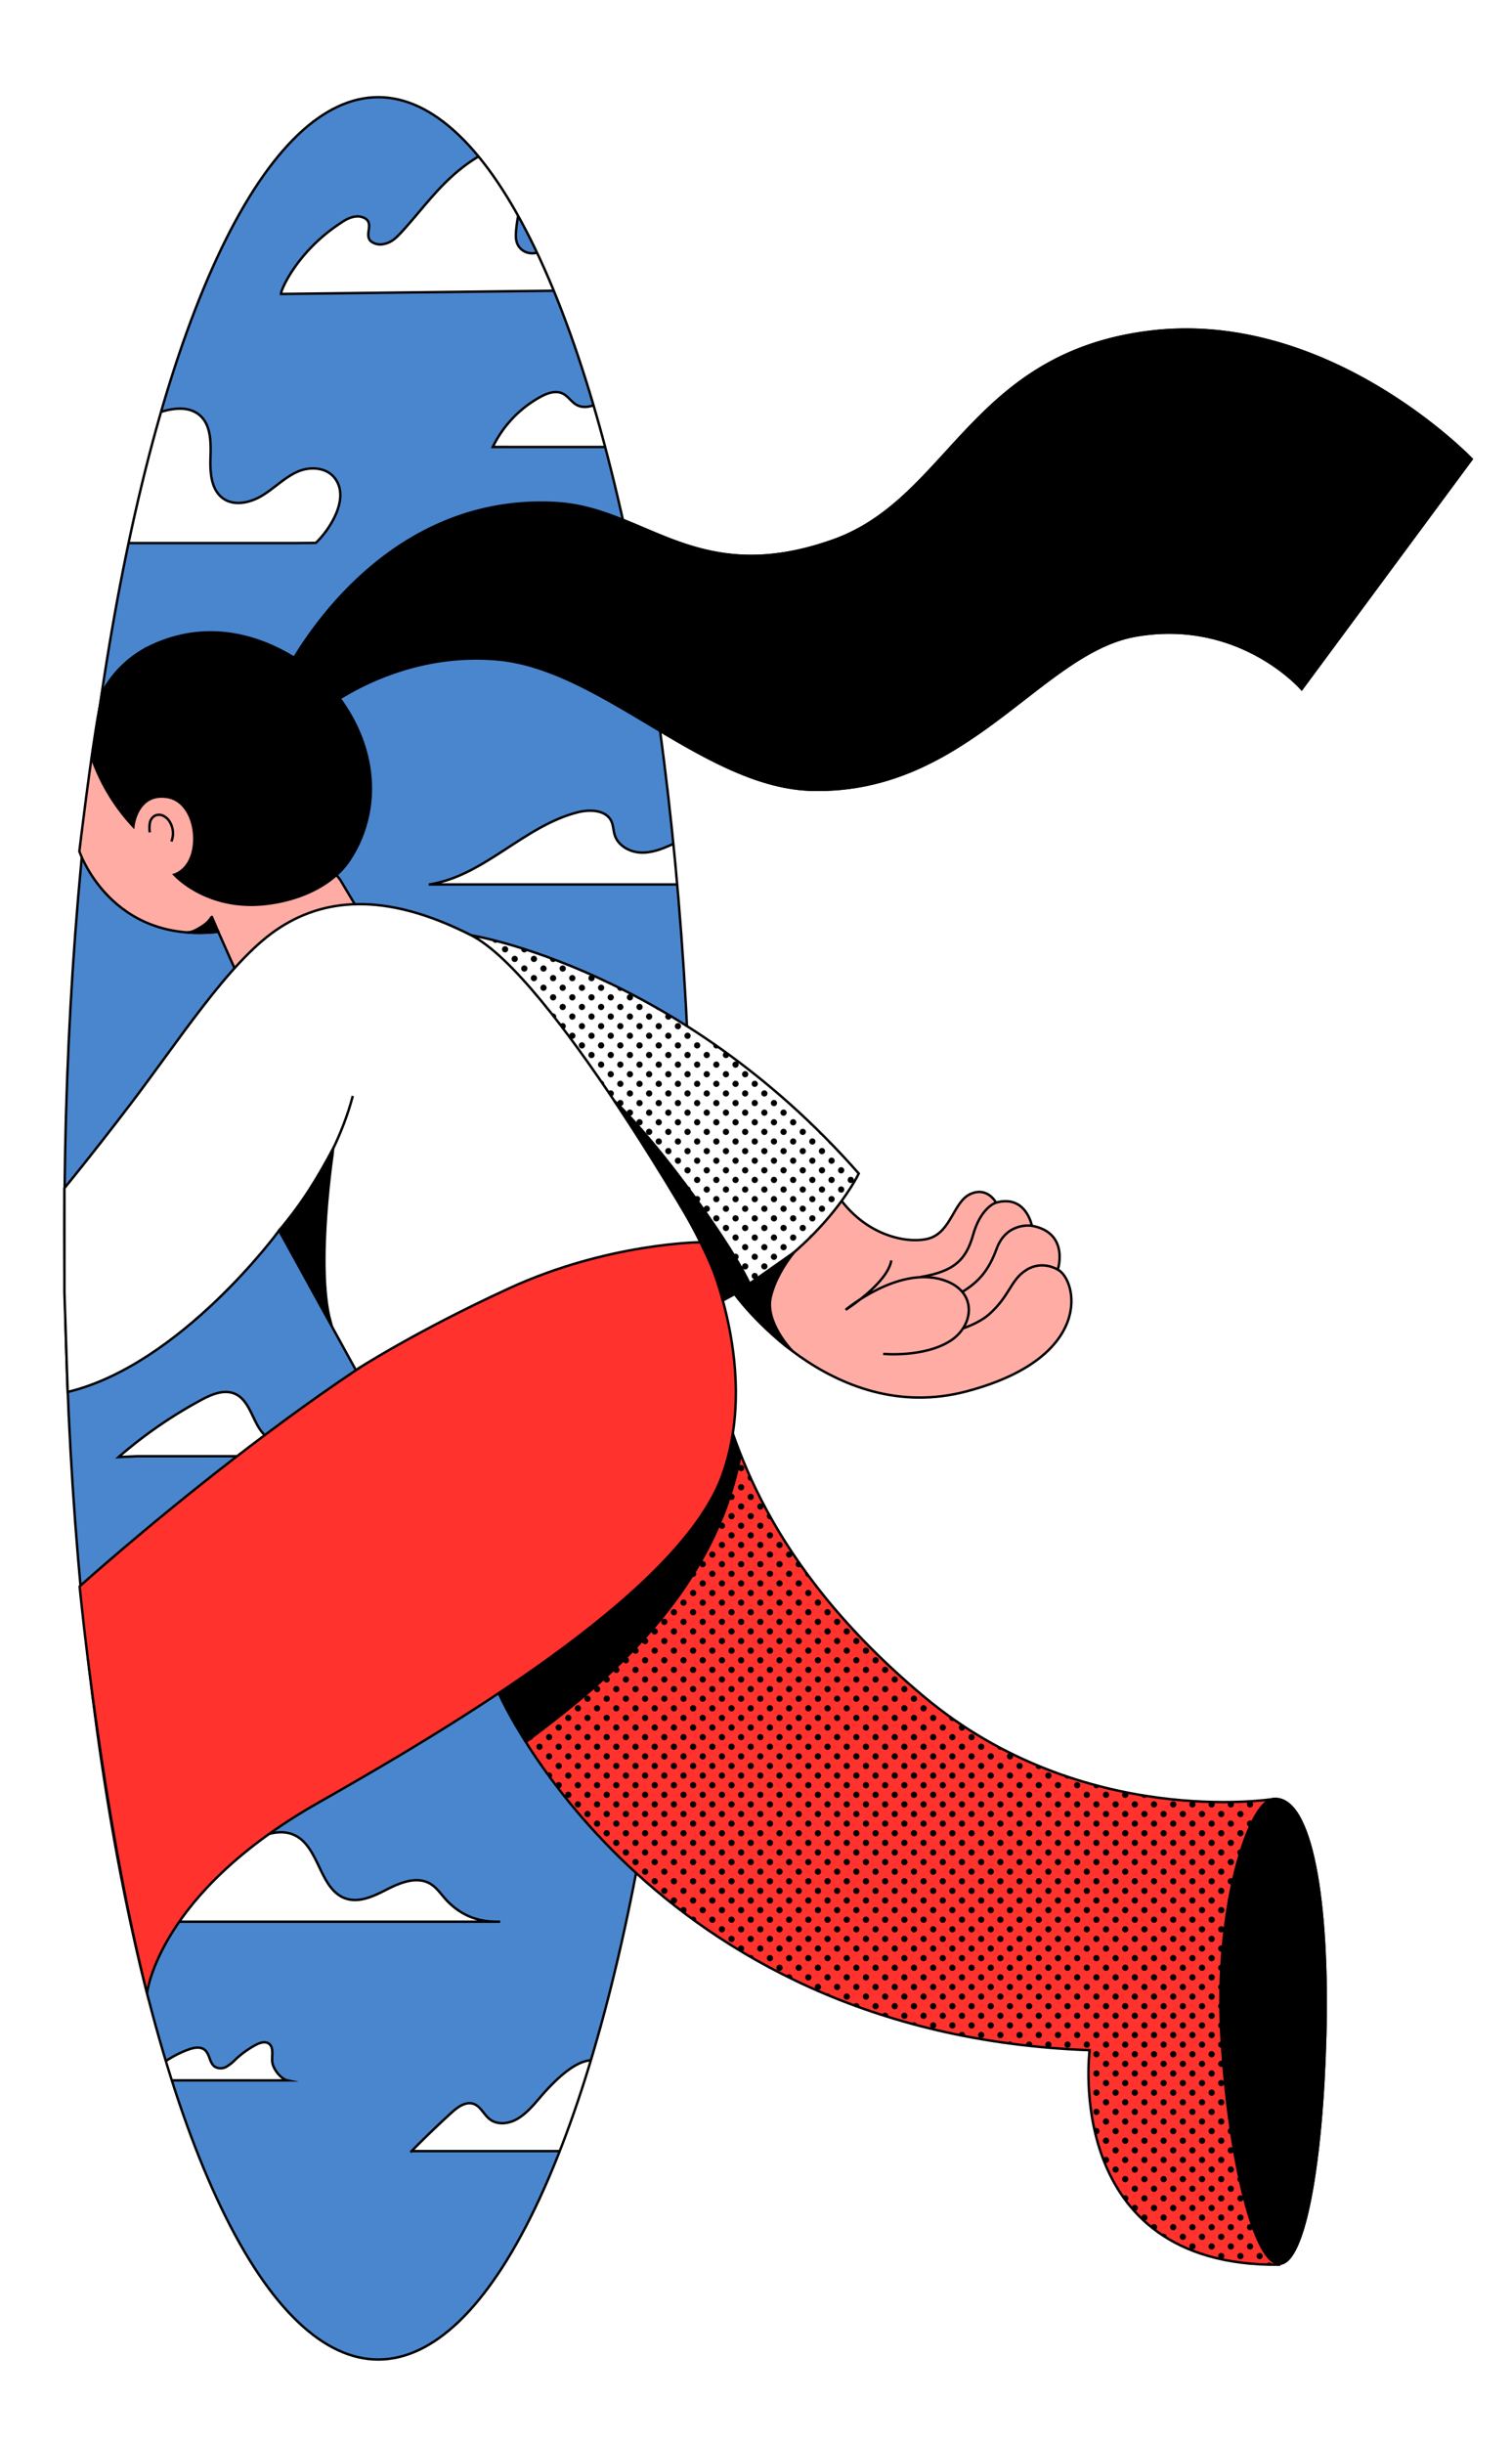
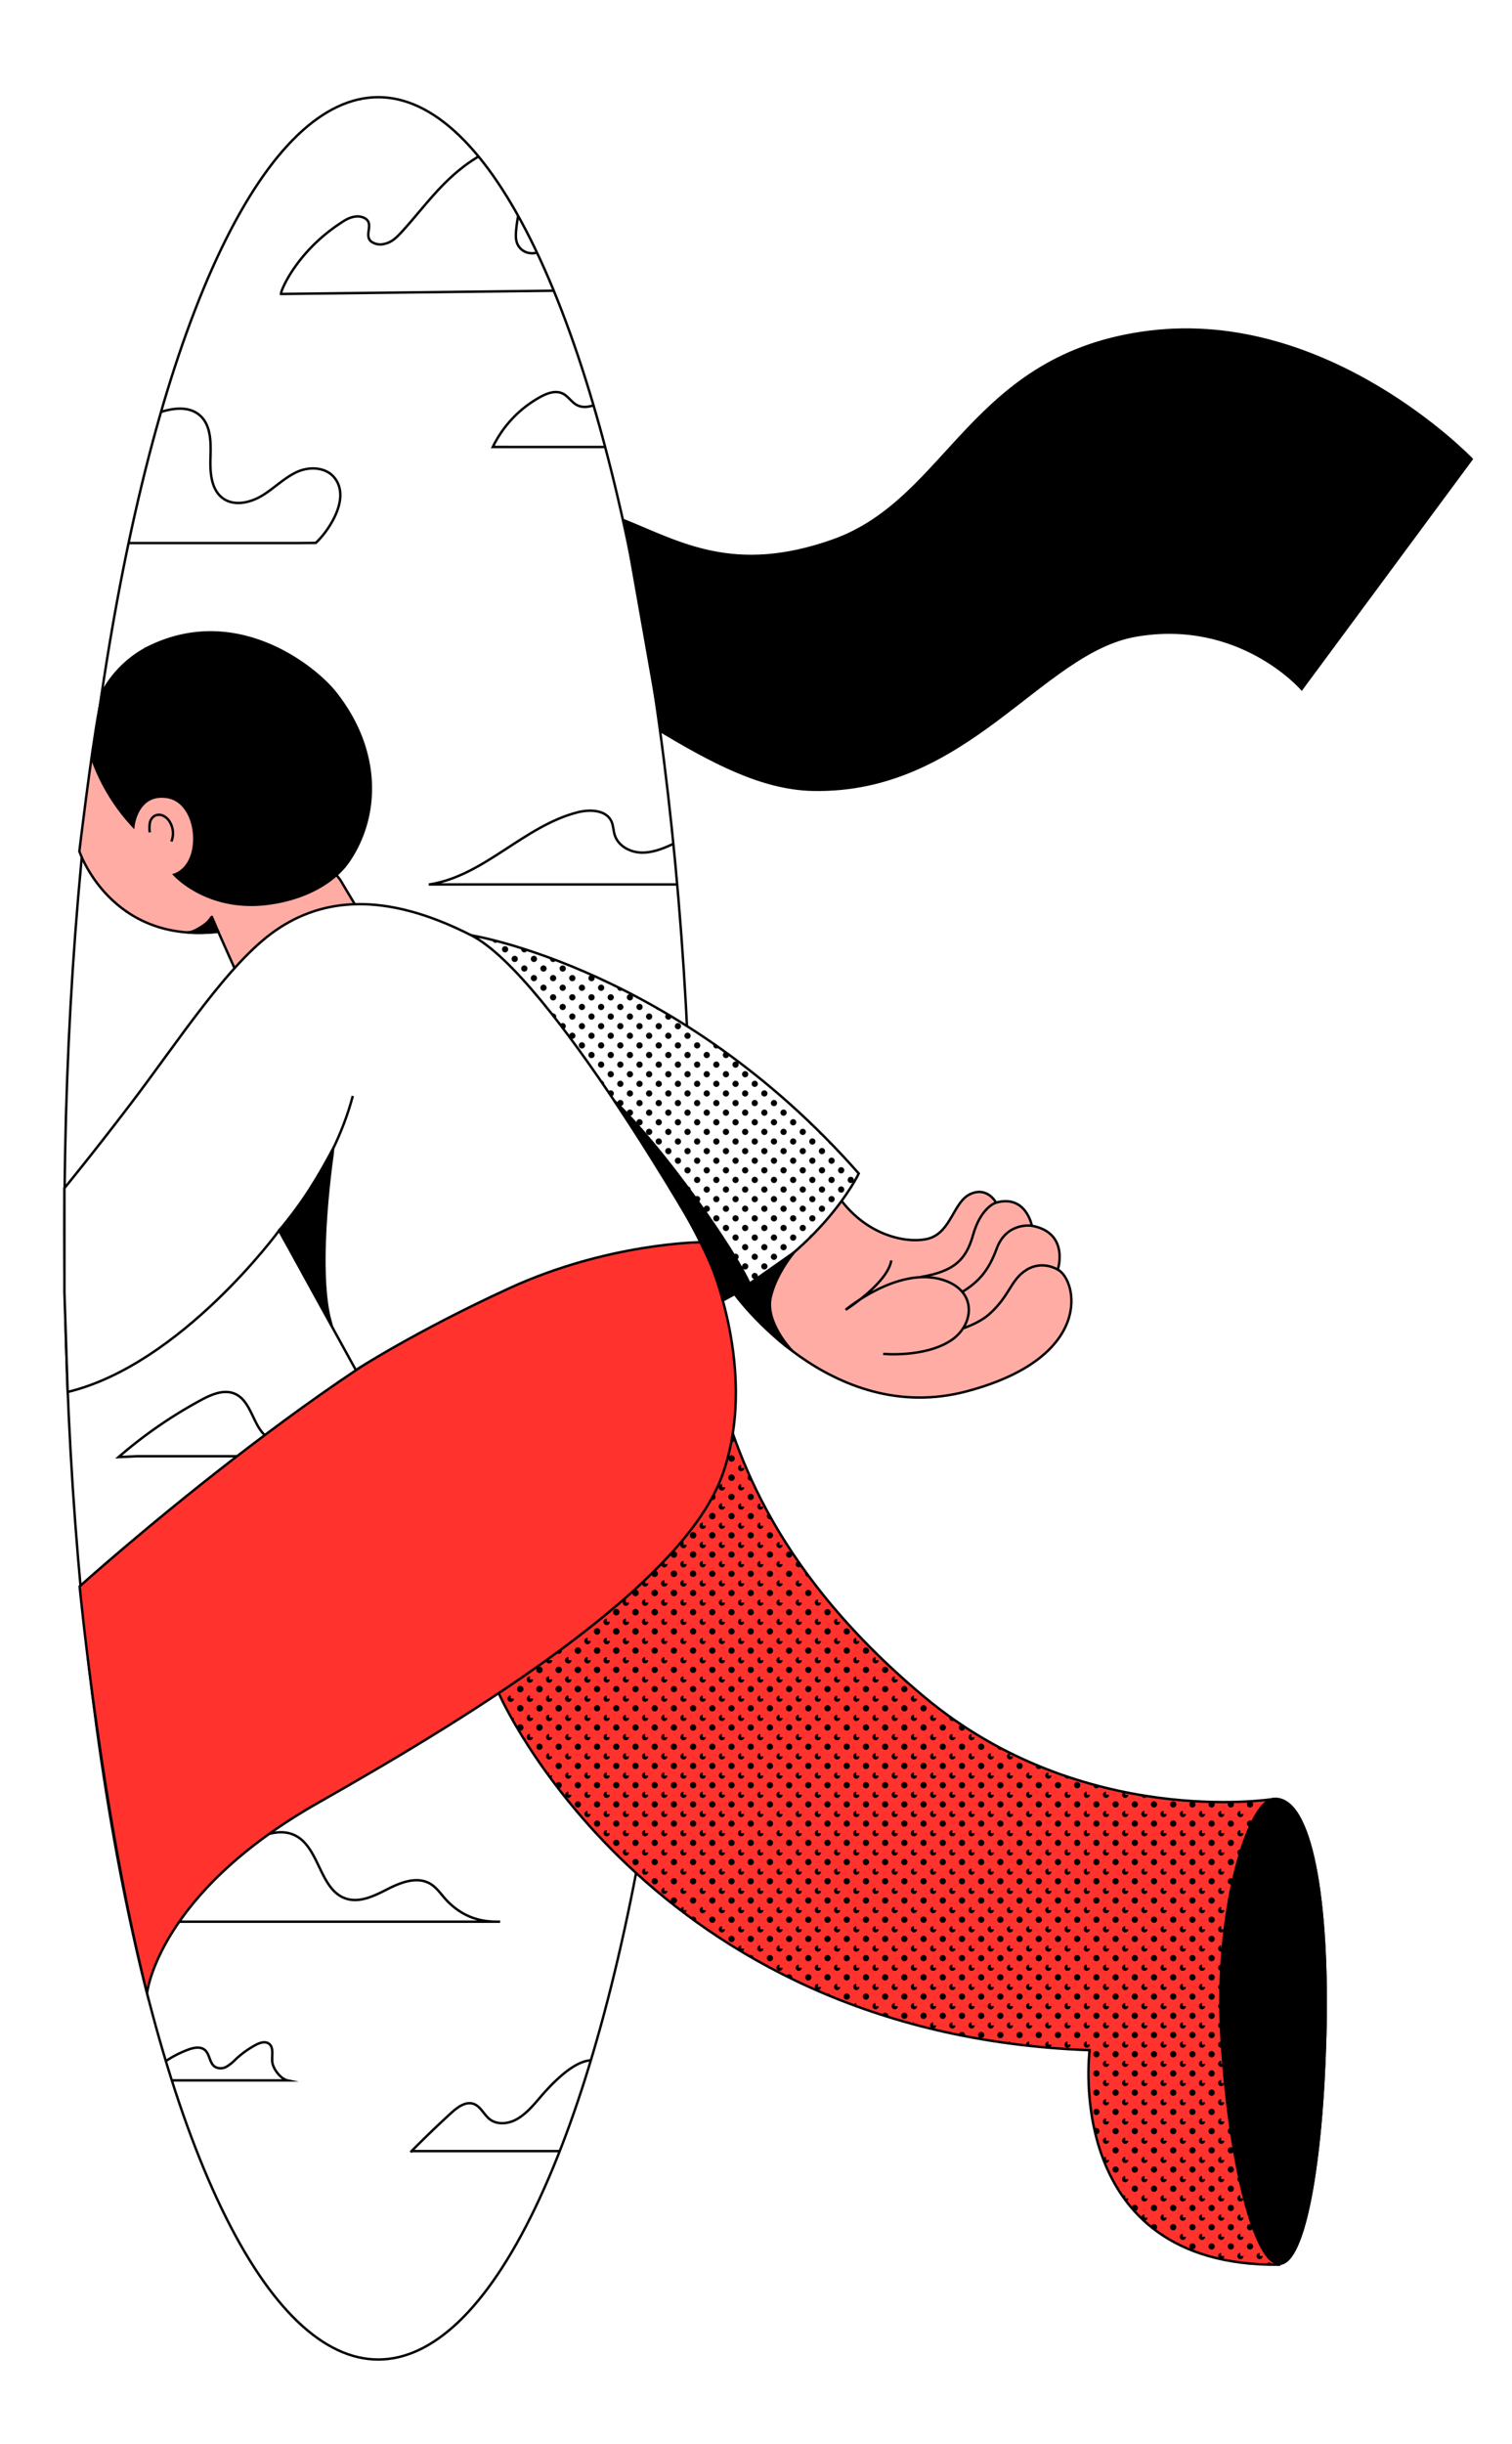
<svg xmlns="http://www.w3.org/2000/svg" viewBox="0 0 623.57 1006.66" width="600" height="969">
  <defs>
    <style>.cls-1,.cls-7{fill:#4a86ce;}.cls-1,.cls-10,.cls-14,.cls-17,.cls-2,.cls-6,.cls-9{stroke:#000;}.cls-1,.cls-10,.cls-14,.cls-2,.cls-6,.cls-9{stroke-miterlimit:10;}.cls-12,.cls-2{fill:#ff322e;}.cls-3{fill:url(#New_Pattern_Swatch_6);}.cls-10,.cls-4{fill:none;}.cls-5{fill-rule:evenodd;}.cls-6{fill:#ffaca5;}.cls-8{clip-path:url(#clip-path);}.cls-9{fill:#fff;}.cls-11{fill:url(#New_Pattern_Swatch_6-3);}.cls-13{clip-path:url(#clip-path-2);}.cls-15{fill:url(#New_Pattern_Swatch_6-5);}.cls-16{clip-path:url(#clip-path-3);}.cls-17{stroke-linejoin:bevel;}</style>
    <pattern id="New_Pattern_Swatch_6" data-name="New Pattern Swatch 6" width="72" height="72" patternTransform="translate(448.21 -424.8) scale(0.11)" patternUnits="userSpaceOnUse" viewBox="0 0 72 72">
      <rect class="cls-4" width="72" height="72" />
      <rect class="cls-4" width="72" height="72" />
      <path class="cls-5" d="M11.66,0A11.66,11.66,0,0,1,0,11.66,11.66,11.66,0,0,1-11.66,0,11.66,11.66,0,0,1,0-11.66,11.66,11.66,0,0,1,11.66,0Z" />
      <path class="cls-5" d="M83.66,0A11.66,11.66,0,0,1,60.34,0,11.66,11.66,0,0,1,72-11.66,11.66,11.66,0,0,1,83.66,0Z" />
      <circle cy="72" r="11.66" />
      <circle cx="72" cy="72" r="11.66" />
      <path class="cls-5" d="M47.66,36A11.66,11.66,0,1,1,36,24.34,11.66,11.66,0,0,1,47.66,36Z" />
    </pattern>
    <clipPath id="clip-path">
      <ellipse class="cls-1" cx="155.99" cy="506.01" rx="129.42" ry="466.16" />
    </clipPath>
    <pattern id="New_Pattern_Swatch_6-3" data-name="New Pattern Swatch 6" width="72" height="72" patternTransform="translate(390.47 -496.03) scale(0.11)" patternUnits="userSpaceOnUse" viewBox="0 0 72 72">
      <rect class="cls-4" width="72" height="72" />
      <rect class="cls-4" width="72" height="72" />
-       <path class="cls-5" d="M11.66,0A11.66,11.66,0,0,1,0,11.66,11.66,11.66,0,0,1-11.66,0,11.66,11.66,0,0,1,0-11.66,11.66,11.66,0,0,1,11.66,0Z" />
+       <path class="cls-5" d="M11.66,0A11.66,11.66,0,0,1,0,11.66,11.66,11.66,0,0,1-11.66,0,11.66,11.66,0,0,1,0-11.66,11.66,11.66,0,0,1,11.66,0" />
      <path class="cls-5" d="M83.66,0A11.66,11.66,0,0,1,60.34,0,11.66,11.66,0,0,1,72-11.66,11.66,11.66,0,0,1,83.66,0Z" />
      <circle cy="72" r="11.66" />
      <circle cx="72" cy="72" r="11.66" />
      <path class="cls-5" d="M47.66,36A11.66,11.66,0,1,1,36,24.34,11.66,11.66,0,0,1,47.66,36Z" />
    </pattern>
    <clipPath id="clip-path-2">
      <path class="cls-2" d="M205.67,697.56s61.09,140.49,243.7,147.14c0,0-11.5,89.24,78.2,88.41l-2.65-191.89S446.48,753.7,381.07,699,302.34,593.36,294.77,566,205.67,697.56,205.67,697.56Z" />
    </clipPath>
    <pattern id="New_Pattern_Swatch_6-5" data-name="New Pattern Swatch 6" width="72" height="72" patternTransform="translate(448.21 -424.8) scale(0.11)" patternUnits="userSpaceOnUse" viewBox="0 0 72 72">
      <rect class="cls-4" width="72" height="72" />
      <rect class="cls-4" width="72" height="72" />
      <path class="cls-5" d="M11.66,0A11.66,11.66,0,0,1,0,11.66,11.66,11.66,0,0,1-11.66,0,11.66,11.66,0,0,1,0-11.66,11.66,11.66,0,0,1,11.66,0Z" />
      <path class="cls-5" d="M83.66,0A11.66,11.66,0,0,1,60.34,0,11.66,11.66,0,0,1,72-11.66,11.66,11.66,0,0,1,83.66,0Z" />
-       <circle cy="72" r="11.66" />
      <circle cx="72" cy="72" r="11.66" />
      <path class="cls-5" d="M47.66,36A11.66,11.66,0,1,1,36,24.34,11.66,11.66,0,0,1,47.66,36Z" />
    </pattern>
    <clipPath id="clip-path-3">
      <path class="cls-3" d="M205.67,697.56s61.09,140.49,243.7,147.14c0,0-11.5,89.24,78.2,88.41l-2.65-191.89S446.48,753.7,381.07,699,302.34,593.36,294.77,566,205.67,697.56,205.67,697.56Z" />
    </clipPath>
  </defs>
  <g id="_02_MASTER" data-name="02 MASTER">
    <g id="MAIN_ILLO" data-name="MAIN ILLO">
      <path class="cls-6" d="M303,533.1s39.47,55,95.71,40.07c53-14.08,45.48-46,37.55-50.16,0,0,4.94-15.16-10.7-18.07,0,0-2.43-13-14.77-9.53,0,0-3.59-6.86-10.75-3.47-6.73,3.18-7.77,15.26-16.62,18.14-6.9,2.25-24,.49-36.31-15.35Z" />
-       <ellipse class="cls-7" cx="155.99" cy="506.01" rx="129.42" ry="466.16" />
      <g class="cls-8">
        <path class="cls-9" d="M115.88,120.94c-.16-1.41,6.44-17.13,24.12-28.9,1.95-1.3,3.93-2.69,6.64-3a6.26,6.26,0,0,1,4.17.9c3.34,2.4-.67,6.73,2.17,9.31a6.4,6.4,0,0,0,5.42,1.09c3.11-.64,5-2.57,6.79-4.44,6.63-7.17,12.25-14.85,19.4-21.74s16.14-13.1,27.25-16c4-1,9-1.48,11.57,1.5a4.52,4.52,0,0,1,1.08,2.54c.25,2.77-1.5,5.16-3,7.55a54,54,0,0,0-8.68,25.58c-.16,2.28-.13,4.65,1.64,6.66a6.5,6.5,0,0,0,3.39,2c3.88.87,7.08-1.5,9.53-3.64l10.9-9.55c4.09-3.58,8.59-7.37,15.38-7.69a10.58,10.58,0,0,1,8,2.69c2.7,2.8.8,5.54-.2,8.24-.84,2.28-.82,5.14,2.4,6.27a7.7,7.7,0,0,0,3.88.21c3.1-.56,5.25-2.27,7.69-3.63a32.7,32.7,0,0,1,19.36-3.46L290,118.88Z" />
        <path class="cls-9" d="M203.24,184a46.83,46.83,0,0,1,19.34-20.47c2.9-1.64,6.47-3,9.47-1.55,2.27,1.09,3.62,3.53,5.83,4.72,3.53,1.9,7.86.06,11.29-2,6.28-3.81,12.07-8.47,18.72-11.59s14.59-4.54,21.29-1.53a19.75,19.75,0,0,1,8.43,7.43l-22.7,25Z" />
        <path class="cls-9" d="M-22.72,201.51c3.15-4.43,6.38-8.94,10.84-12s10.43-4.59,15.39-2.37c4.63,2.06,7.7,7,12.56,8.39,6.76,2,13.19-3.43,18.61-7.93a106.45,106.45,0,0,1,28.61-16.94c6.23-2.47,14-4.11,19.09.28C87.05,175,87,182.06,86.8,188.25s.19,13.41,5.26,17c4.69,3.27,11.26,1.72,16.14-1.26s9-7.23,14.14-9.64,12.06-2.13,15.61,2.35c7,8.81-3.1,22.62-7.72,26.83l-7.82.07H2Z" />
        <path class="cls-9" d="M158,599.92c-3.35,0-9.4,0-15.34-5.83-1.93-1.9-3.34-4.43-5.76-5.64-3.85-1.93-8.45-.1-12.29,1.86s-8.17,4.12-12.27,2.77c-7.88-2.6-7.76-15.36-15.31-18.82-4.52-2.07-9.77.14-14.13,2.52a188.12,188.12,0,0,0-34,23.5l7.63-.36H158Z" />
        <path class="cls-9" d="M206.22,791.75c-4.67,0-13.09,0-21.36-8.12-2.69-2.64-4.65-6.16-8-7.84-5.37-2.69-11.78-.14-17.12,2.58s-11.37,5.73-17.07,3.85c-11-3.62-10.81-21.38-21.32-26.19-6.29-2.88-13.6.19-19.66,3.51a262.12,262.12,0,0,0-47.29,32.71l10.63-.5h141.2Z" />
        <path class="cls-9" d="M177.29,364.25c22.48-3.56,38.91-24.14,61-29.71,5.06-1.27,11.71-1,13.88,3.75.81,1.78.77,3.83,1.37,5.69,1.37,4.3,6,6.91,10.52,7.16s8.89-1.4,13-3.3c12.75-5.92,24.15-14.37,36.51-21.07s26.36-11.7,40.28-9.8c4.47.61,9.49,2.55,10.74,6.87,2,6.83-6.92,14.14-3.41,20.33L347.39,364.3H176.79" />
        <path class="cls-9" d="M59.23,857.45a43.6,43.6,0,0,1,18.44-13c2.23-.82,5-1.37,6.79.15,2.1,1.74,1.89,5.37,4.14,6.91a4.79,4.79,0,0,0,4.8,0,18.39,18.39,0,0,0,3.9-3.16,39.79,39.79,0,0,1,8.09-5.79c1.72-.92,3.93-1.69,5.51-.54,2.14,1.55,1.12,4.87,1.39,7.51.29,2.86,3.45,7,6.27,7.61H60.84Z" />
        <path class="cls-9" d="M295.34,869.28A28,28,0,0,1,251.6,856c-.67-2-1.2-4.22-2.85-5.52-2.68-2.12-9.87-5.43-26.68,14.46-2.57,3-5.31,6.08-8.75,8.09s-8.11,2.59-11.28.17c-2.49-1.9-3.79-5.37-6.75-6.38-3.26-1.11-6.56,1.34-9.11,3.66q-8.66,7.89-16.87,16.24l.52-.44h87.71Z" />
      </g>
      <ellipse class="cls-10" cx="155.99" cy="506.01" rx="129.42" ry="466.16" />
      <path class="cls-10" d="M364.24,557.74s16.73,1.61,27.7-5.37c9.81-6.24,11.57-20.68-3.27-25.18-18.53-5.63-39.91,12.38-39.91,12.38s17.22-10.85,18.83-20.34" />
      <path class="cls-10" d="M410.75,495.41s-6.23,1.85-9.45,13.35c-2.9,10.31-7.92,15-21.63,17.3" />
      <path class="cls-10" d="M425.52,504.94s-10.41-1.68-14.48,9.44c-3.07,8.38-6.9,13.39-14.18,17.81" />
      <path class="cls-10" d="M436.22,523s-6.33-4-12.93.15-6.7,10.53-15.28,18.2c-4.24,3.79-10.83,5.85-10.83,5.85" />
      <path class="cls-9" d="M194.36,385.25s85.35,13.56,159.81,98.17c0,0-16.58,35.12-64.51,56.32Z" />
      <path class="cls-11" d="M194.36,385.25s85.35,13.56,159.81,98.17c0,0-16.58,35.12-64.51,56.32Z" />
      <path class="cls-12" d="M205.67,697.56s61.09,140.49,243.7,147.14c0,0-11.5,89.24,78.2,88.41l-2.65-191.89S446.48,753.7,381.07,699,302.34,593.36,294.77,566,205.67,697.56,205.67,697.56Z" />
      <g class="cls-13">
-         <path class="cls-14" d="M307.59,582.89a140.58,140.58,0,0,1-8.56,39.2c-9.11,24.24-24.79,45.09-42.73,62.66s-38.19,32.15-58.36,46.65c-4.27-9.8-8.57-19.68-11.08-30.17s-3.14-21.76-.08-32.08c3.67-12.38,12.22-22.26,20.62-31.57,21.4-23.7,43.84-46.88,70.46-63.28,3.72-2.29,7.72-4.5,12-4.41,6.33.13,11.55,5.17,16.12,9.91l-1.29-.62" />
-       </g>
+         </g>
      <path class="cls-10" d="M205.67,697.56s61.09,140.49,243.7,147.14c0,0-11.5,89.24,78.2,88.41l-2.65-191.89S446.48,753.7,381.07,699,302.34,593.36,294.77,566,205.67,697.56,205.67,697.56Z" />
      <path class="cls-15" d="M205.67,697.56s61.09,140.49,243.7,147.14c0,0-11.5,89.24,78.2,88.41l-2.65-191.89S446.48,753.7,381.07,699,302.34,593.36,294.77,566,205.67,697.56,205.67,697.56Z" />
      <g class="cls-16">
        <path class="cls-15" d="M307.59,582.89a140.58,140.58,0,0,1-8.56,39.2c-9.11,24.24-24.79,45.09-42.73,62.66s-38.19,32.15-58.36,46.65c-4.27-9.8-8.57-19.68-11.08-30.17s-3.14-21.76-.08-32.08c3.67-12.38,12.22-22.26,20.62-31.57,21.4-23.7,43.84-46.88,70.46-63.28,3.72-2.29,7.72-4.5,12-4.41,6.33.13,11.55,5.17,16.12,9.91l-1.29-.62" />
      </g>
      <path class="cls-2" d="M32.84,653.55s108-97.3,181.94-126.9c39.63-15.86,74.64-14.94,74.64-14.94S314,561.29,298.16,607,197.52,705.17,131.22,742.75s-70.58,78.48-70.58,78.48C41.7,746.09,32.84,653.55,32.84,653.55Z" />
      <path class="cls-6" d="M32.73,350.63S45.55,389,90,383.74l9.2,20.63,52.9-22.26-11.76-19.69-73.81-95.6s-22.32,7.45-25.69,25.7S32.73,350.63,32.73,350.63Z" />
      <path class="cls-14" d="M138.05,285c-8.2-10.23-40.3-36.32-76.61-18.56A44.57,44.57,0,0,0,42.06,285.4l-4.22,26.66A80.29,80.29,0,0,0,55,340.4s1.34-13.92,13.76-12.18c9.28,1.3,12.88,13.42,10.81,22.39-1.88,8.15-7.67,9.65-7.67,9.65s13.62,15.3,38.84,11.95c16.28-2.17,27.61-9.58,32.93-17.33C156.61,336.07,157.14,308.84,138.05,285Z" />
-       <path class="cls-14" d="M116,280.52s-.32,11.14,13.87,12.88a4.07,4.07,0,0,0,3-.82c6.09-4.69,34.31-24.47,72.44-21,43.21,3.93,85.42,52.72,129.76,53.7,63.8,1.41,94-56.64,133.26-63.52,42.95-7.53,68.51,22,68.51,22L606.92,189S548,127.39,474.07,136.54s-82.33,68.88-130.5,86c-56.38,20-77.43-13.37-114.22-15.43C152,202.75,116,280.52,116,280.52Z" />
      <path class="cls-14" d="M272.25,301c20.68,12.27,41.5,23.79,62.81,24.26,63.8,1.41,94-56.64,133.26-63.52,42.95-7.53,68.51,22,68.51,22L606.92,189S548,127.39,474.07,136.54s-82.33,68.88-130.5,86c-41.06,14.58-63.38.83-86.69-8.51" />
      <path class="cls-9" d="M26.57,489.43S37.71,475.9,53.4,455.35c20.36-26.66,40.81-58.76,60.45-72.23,18.9-13,44.36-16.28,80.51,2.13,32.83,16.71,95.06,126.46,95.06,126.46s-38.4.13-79.6,19.07c-38.67,17.77-63.07,33.62-63.07,33.62l-31.64-57.5s-40.4,55.27-87.2,66.54l-1.34-41.06Z" />
      <path class="cls-10" d="M115.11,506.9s22-23.65,30.39-55.46" />
      <path class="cls-14" d="M546.55,838.81c-1.36,52.24-8.54,93.26-18.72,93.87s-21-41.19-24.09-93.36,11-96.84,21.18-98.1C541.13,739.19,548,784.49,546.55,838.81Z" />
      <path class="cls-14" d="M524.92,741.22c16.21-2,23.06,43.27,21.63,97.59-1.36,52.24-8.54,93.26-18.72,93.87" />
      <path class="cls-14" d="M136.3,544.43c-7.17-12.4-14-25.13-21.19-37.53,10.19-12.23,15.71-21.56,22.41-34C137.52,472.93,130,521.42,136.3,544.43Z" />
      <path class="cls-10" d="M70.68,346.58a9,9,0,0,0-.76-8.22,6.34,6.34,0,0,0-2.7-2.43,4,4,0,0,0-3.54.13,4.41,4.41,0,0,0-1.91,3.06,12.82,12.82,0,0,0,0,3.71" />
      <line class="cls-10" x1="87.24" y1="377.35" x2="90.17" y2="384.12" />
      <path class="cls-17" d="M298.08,535.72l11.28-6.42c-6.4-14.69-36.16-56.9-56-75.83C253.35,453.47,293.12,510,298.08,535.72Z" />
      <path class="cls-14" d="M326.52,556.25s-11.12-11.53-8.64-22c1.56-6.57,5.36-13,9.53-18.29L303,533.1S317.62,550.34,326.52,556.25Z" />
      <path class="cls-17" d="M83.21,381.62c-3.18,2-4.17,2.28-5.93,2.45a68.81,68.81,0,0,0,12.57-.26c-.53-1.21-2.65-6.19-2.65-6.19S86.4,379.64,83.21,381.62Z" />
    </g>
  </g>
</svg>